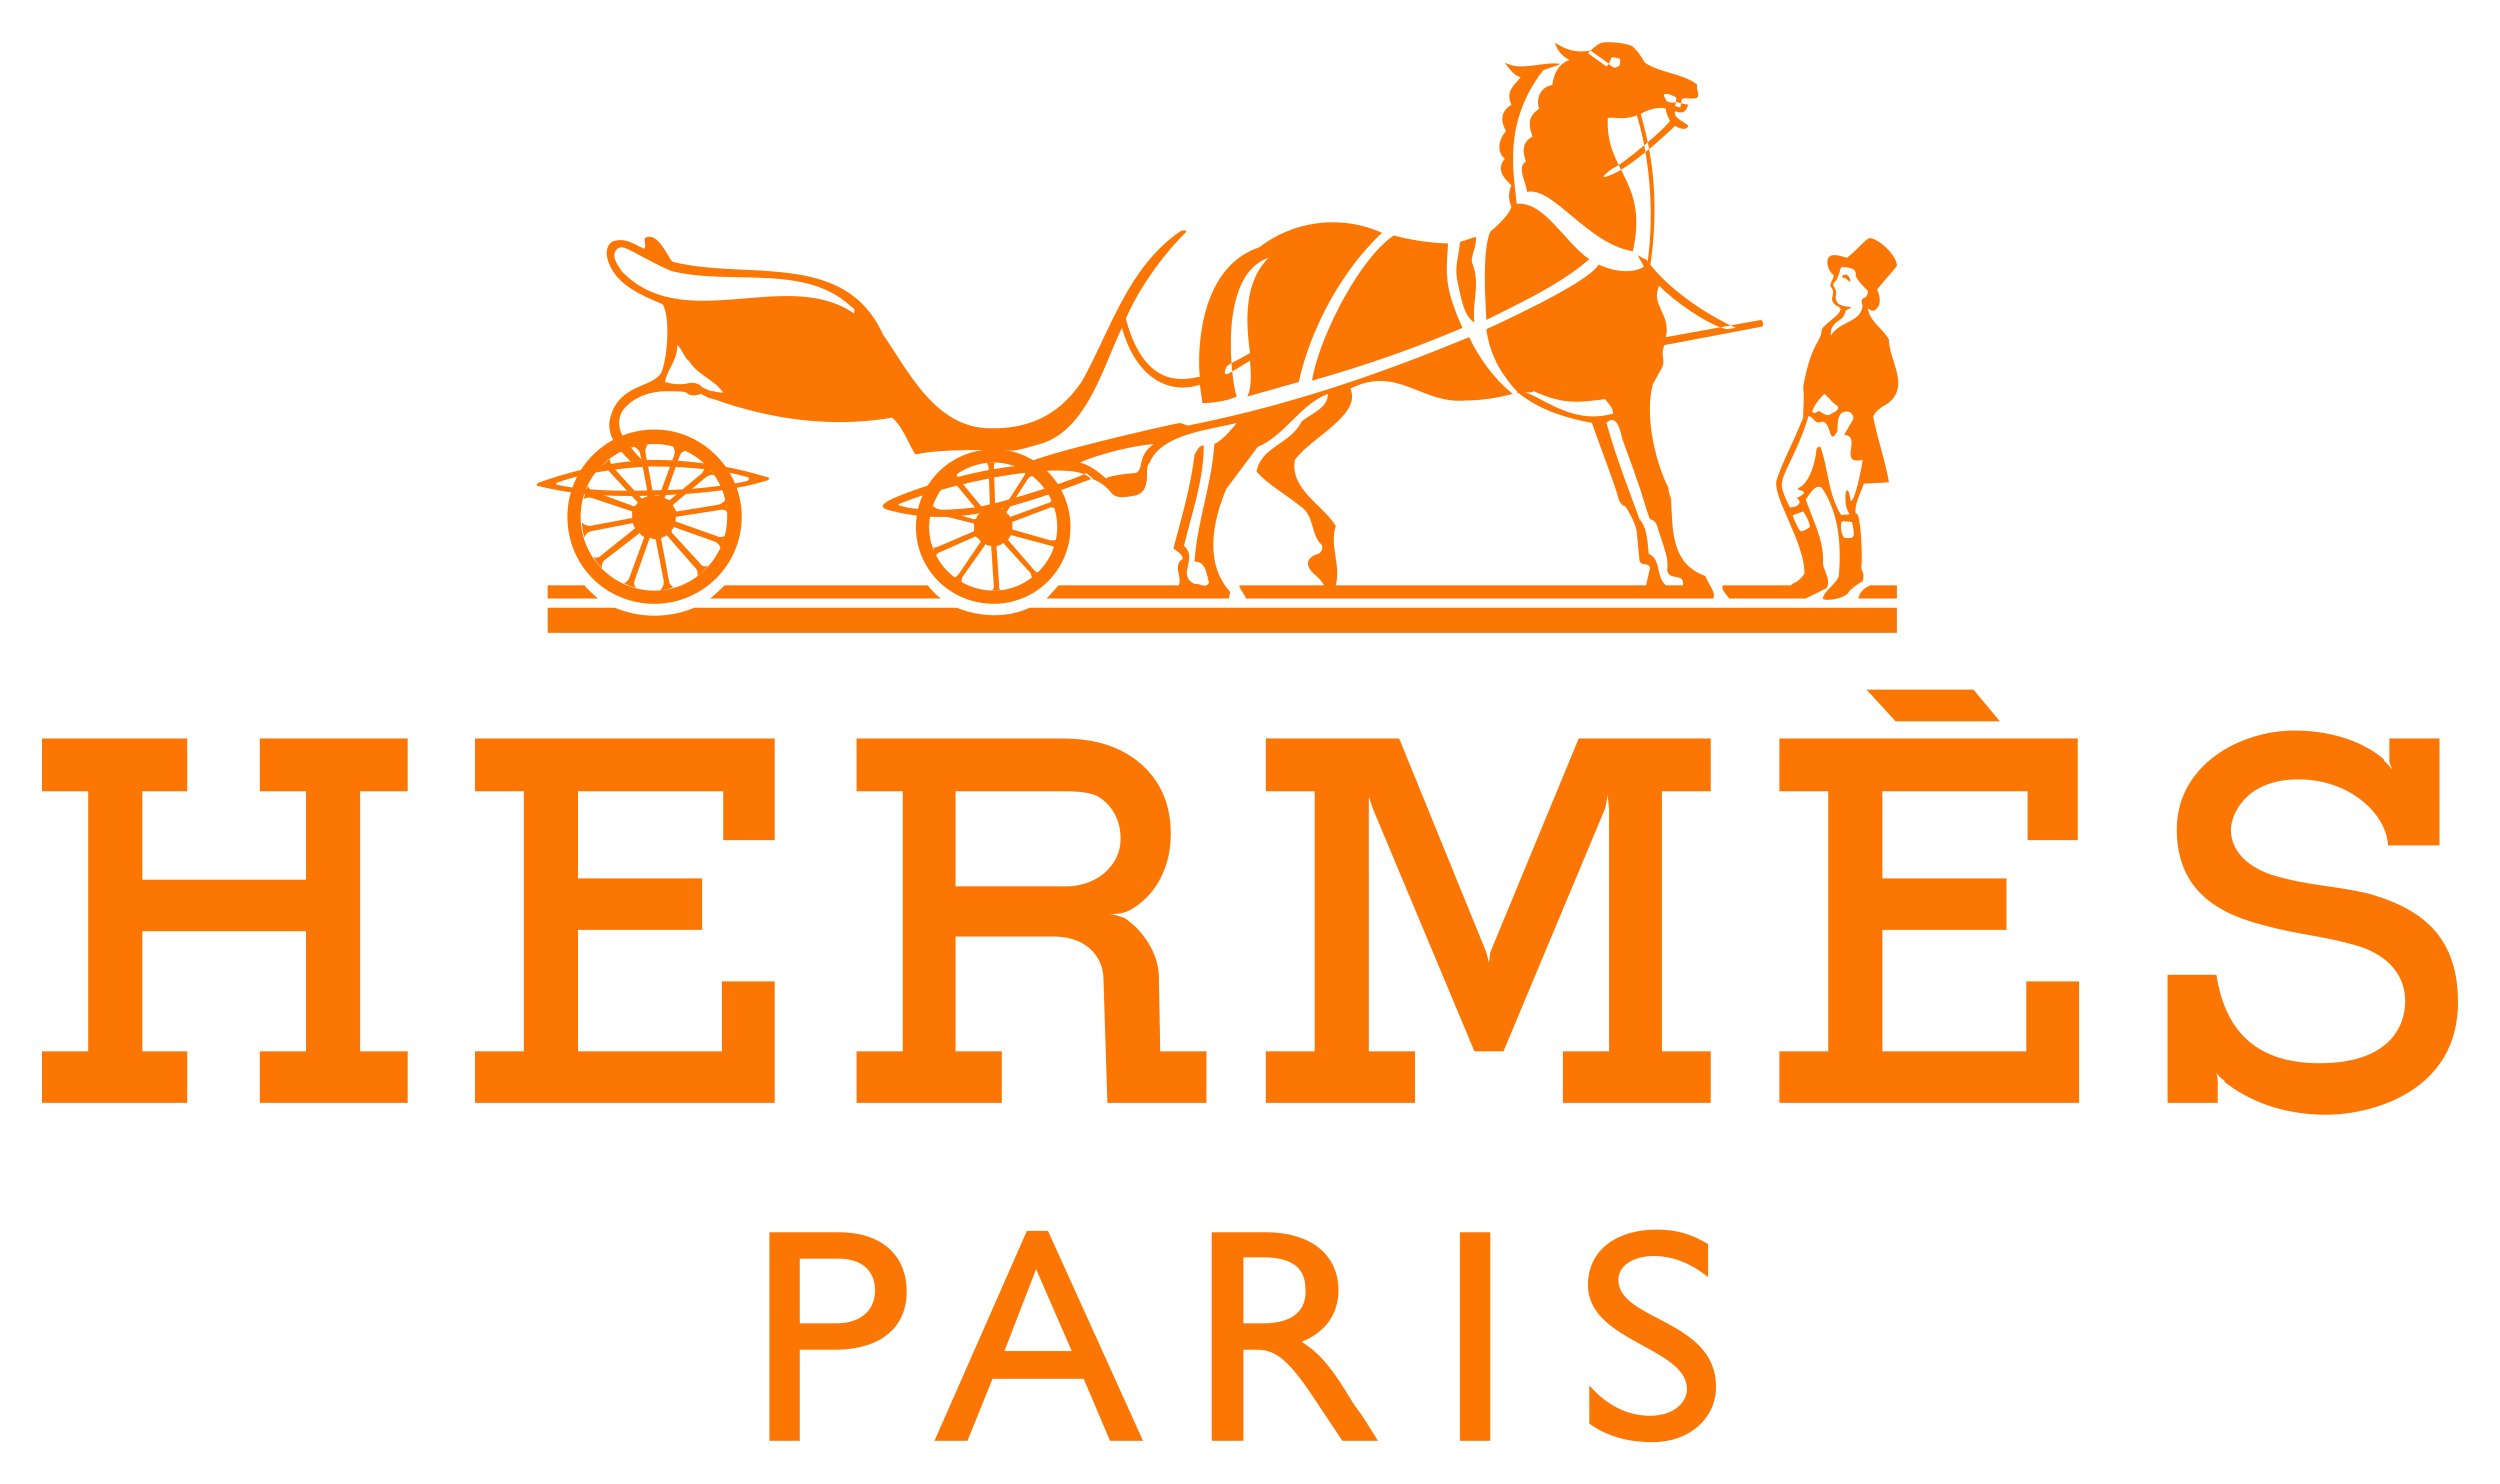
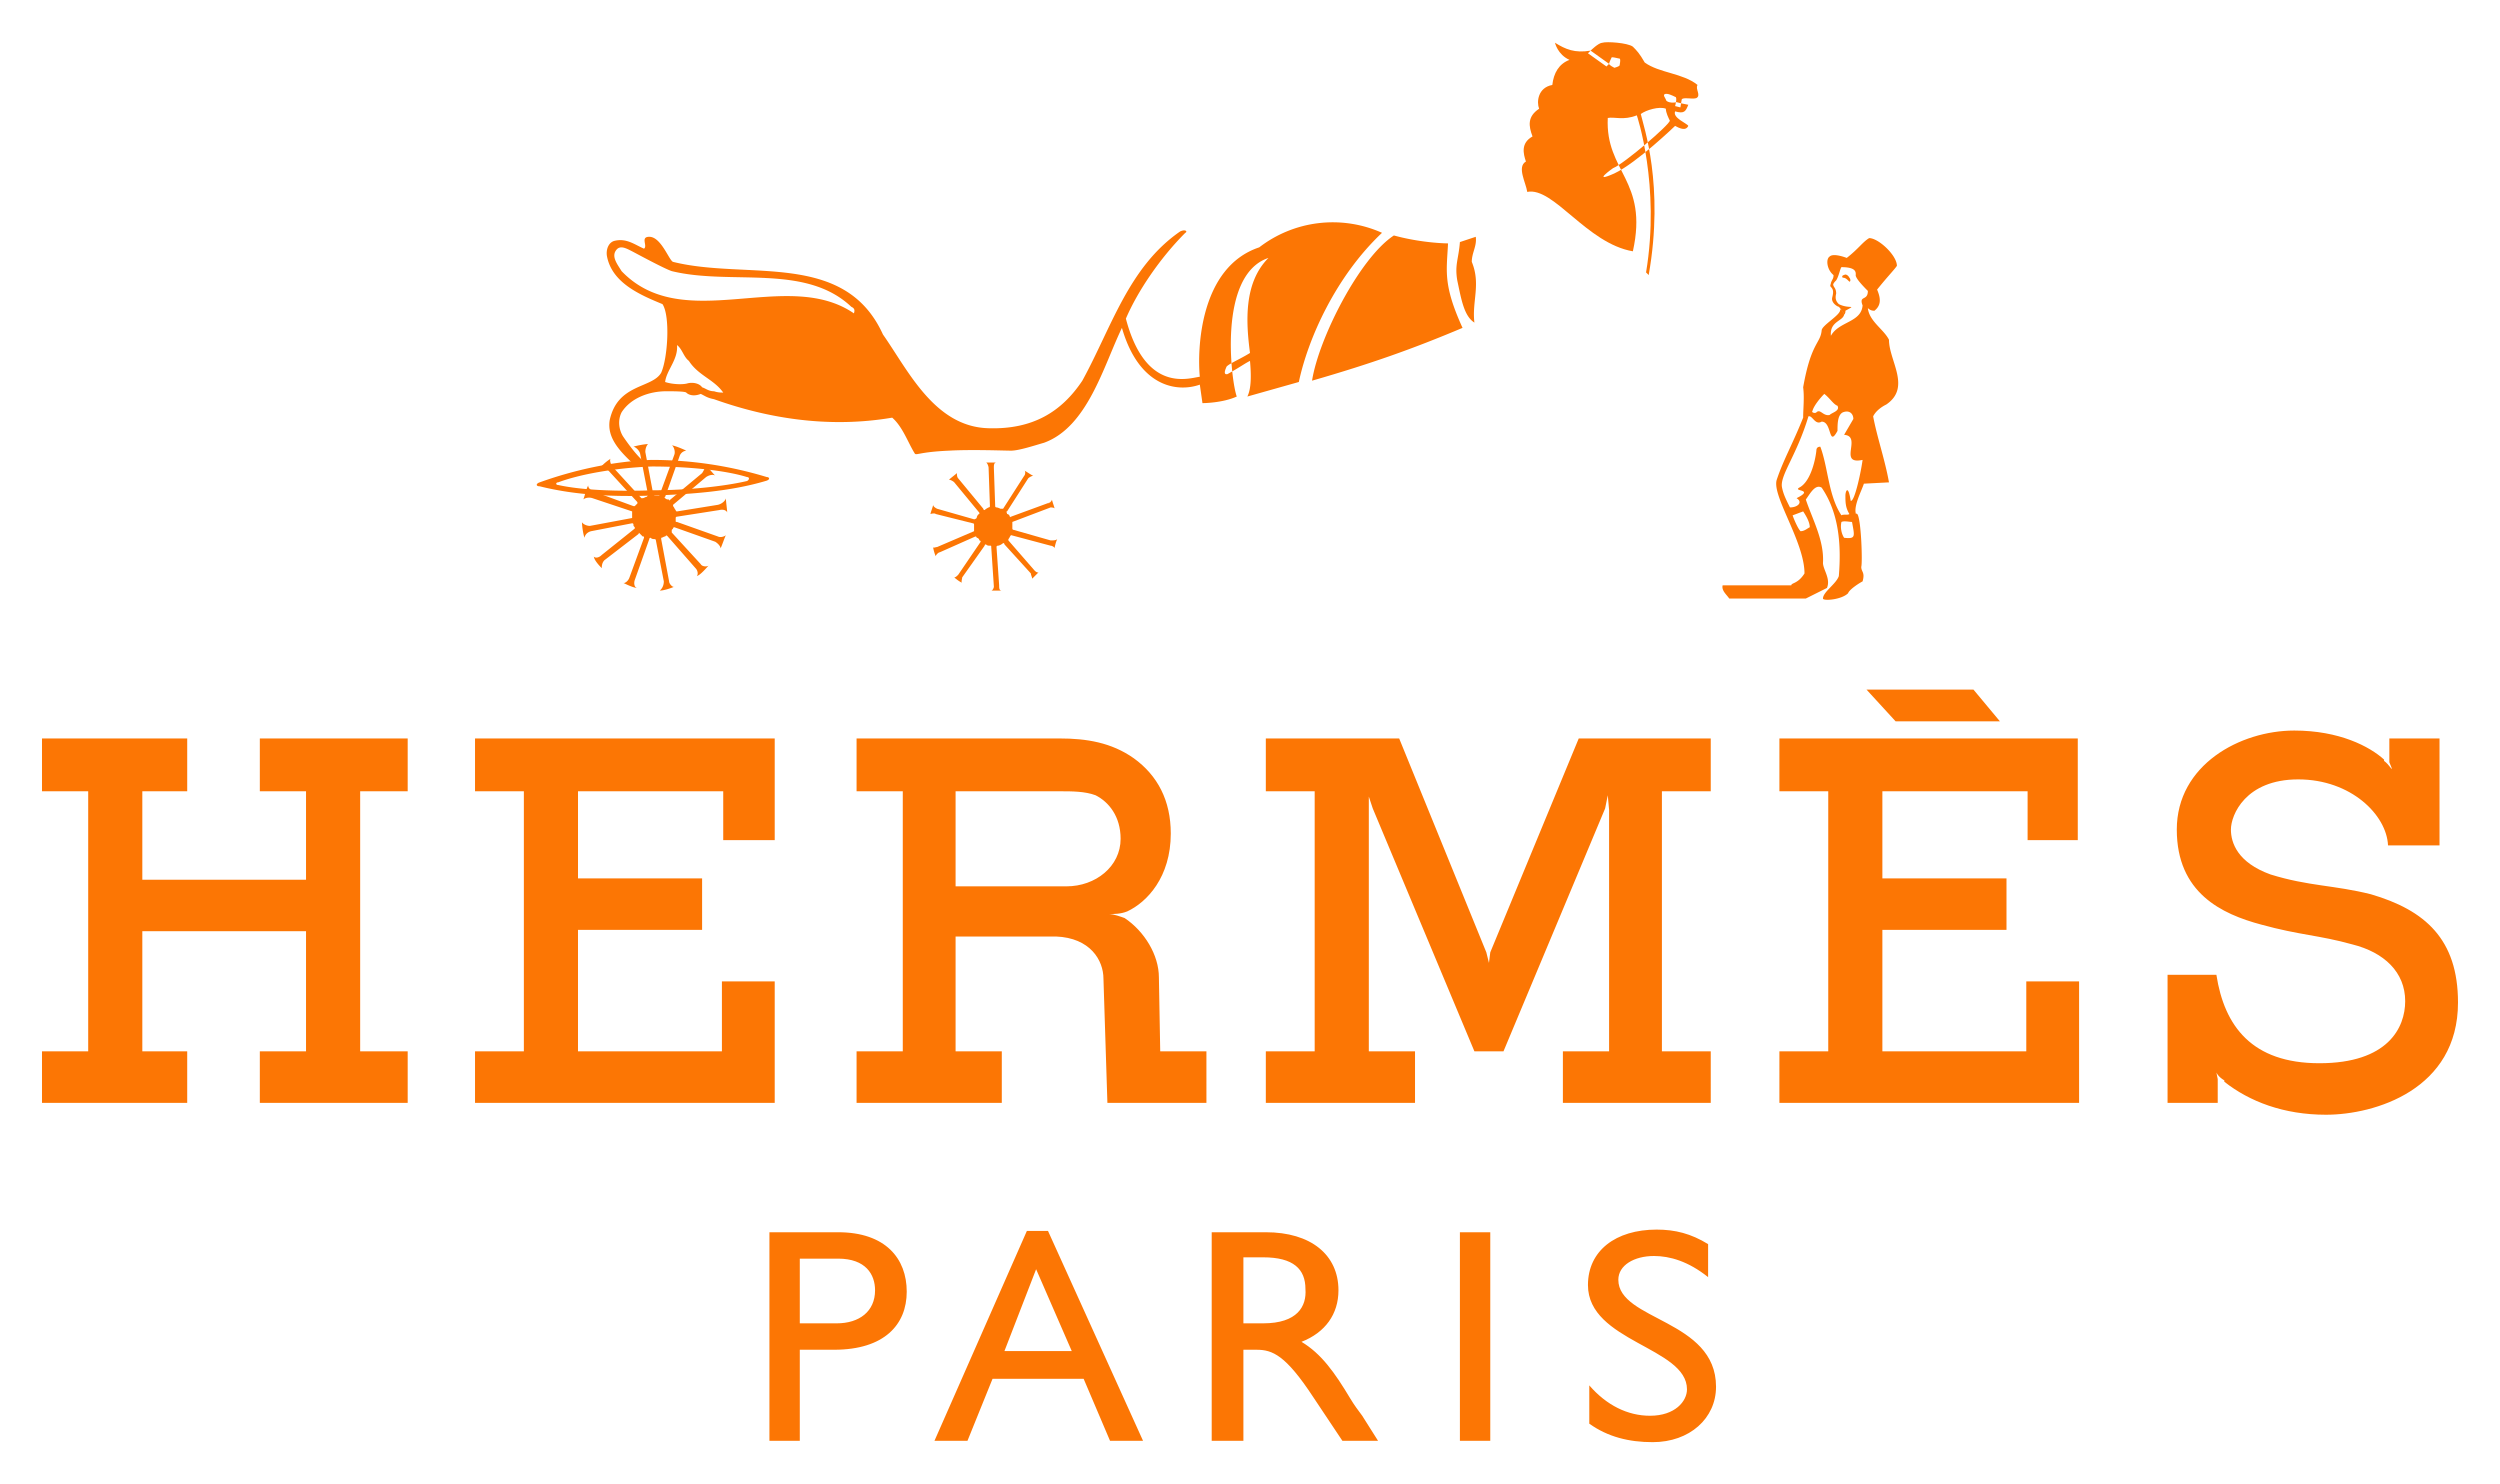
<svg xmlns="http://www.w3.org/2000/svg" width="1024" height="608" viewBox="-4.065 -4.065 241.988 143.637">
-   <path d="M53.8 53.848h-4.856V52.57h3.577c.128.256.895.895 1.279 1.28M175.84 53.848c0-.51.511-1.023 1.151-1.279h2.555v1.28h-3.706M95.587 54.742c-2.172 1.022-4.856.895-7.028 0h-25.43a9.972 9.972 0 0 1-7.668 0h-6.517v2.428h130.602v-2.428H95.587M64.662 53.848c.383-.255 1.278-1.15 1.405-1.279h19.68c.255.384.895 1.024 1.278 1.28H64.662M92.137 53.082c3.322 0 6.134-2.813 6.134-6.135 0-3.45-2.812-6.262-6.134-6.262a6.272 6.272 0 0 0-6.262 6.262c0 3.322 2.811 6.135 6.262 6.135v1.277c-4.217 0-7.54-3.322-7.54-7.412 0-4.217 3.323-7.539 7.54-7.539 4.089 0 7.412 3.322 7.412 7.54a7.417 7.417 0 0 1-7.412 7.411v-1.277M67.729 45.924c0-4.6-3.834-8.434-8.435-8.434-4.728 0-8.434 3.834-8.434 8.434 0 4.73 3.706 8.435 8.434 8.435 4.601 0 8.435-3.706 8.435-8.435h-1.405c0 3.963-3.195 7.158-7.03 7.158a7.144 7.144 0 0 1-7.155-7.158c0-3.96 3.193-7.027 7.155-7.027 3.835 0 7.03 3.066 7.03 7.027h1.405" style="fill:#fc7604;fill-opacity:1;fill-rule:evenodd;stroke:none" />
  <path d="m96.099 51.164-2.557-2.94v-.127c.129-.128.129-.255.257-.384l3.833 1.022c.128 0 .383.13.383.257 0-.128.129-.639.256-.895-.127.127-.384.127-.639.127l-3.578-1.02c-.128 0-.128-.13-.128-.13v-.639l3.706-1.405s.383 0 .383.128c0-.128-.255-.768-.255-.895 0 .127-.256.384-.384.384l.256-.128-3.833 1.405c0 .13 0 0-.128 0 0-.127-.129-.255-.256-.255 0-.127-.128-.255 0-.255l2.044-3.196c.128-.128.385-.255.511-.255-.126 0-.638-.384-.894-.51.128 0 .128.382 0 .51l-2.045 3.195h-.255s-.256-.128-.384-.128c0 0-.127 0-.127-.127l-.128-3.706c0-.257 0-.512.255-.512H91.37c.129 0 .256.383.256.512l.128 3.706c0 .127-.128.127-.128.127s-.256.128-.384.255c0 0-.127 0-.127-.127l-2.429-2.94c-.127-.128-.127-.383-.127-.51-.128.127-.639.51-.767.64.128 0 .383.126.512.254l2.427 2.94v.127c-.127 0-.256.255-.256.384 0 0-.128.127-.255.127l-3.578-1.022c-.256-.128-.383-.255-.383-.384 0 .13-.257.768-.257.895 0 0 .384-.127.512 0l3.578.895c.128 0 .128.126.128.126v.64l-3.578 1.534c-.128 0-.383.128-.383 0 0 .128.127.64.255.894 0-.128.256-.383.383-.383l3.45-1.533c.128 0 .128.127.128.127.129 0 .256.128.256.255.128 0 .128.13.128.13l-2.173 3.194c-.127.127-.255.255-.382.255.127.127.638.511.766.511-.128 0 0-.384 0-.51l2.172-3.069c0-.127.128-.127.128-.127.129.127.256.127.384.127.127 0 .127 0 .127.13l.256 3.833c0 .127-.128.384-.256.384h1.023c-.257 0-.257-.257-.257-.513l-.255-3.705c0-.129.128-.129.128-.129.127 0 .384-.127.511-.255 0 0 .128 0 .128.128l2.556 2.812c0 .128.129.383.129.51l.637-.638c-.127.128-.382-.128-.382-.128M59.039 41.068c3.578 0 7.156.384 9.201 1.022.255 0 .255.257 0 .384-2.173.511-5.75.895-9.073.895-3.323.128-6.901 0-9.201-.51-.256 0-.256-.257 0-.257 2.045-.767 5.495-1.405 9.073-1.534v-.639c-3.834.128-7.668 1.023-10.863 2.173-.382.128-.382.383 0 .383 3.579.895 7.285 1.023 10.991.895 3.578-.128 7.412-.383 10.862-1.406.511-.127.383-.384.127-.384a38.275 38.275 0 0 0-11.117-1.66v.638" style="fill:#fc7604;fill-opacity:1;fill-rule:evenodd;stroke:none" />
  <path d="M96.992 38.77c-.893.254-2.427.765-3.193.765-.64 0-3.834-.127-6.007 0-2.94.128-3.195.51-3.323.255-.639-1.02-1.149-2.555-2.173-3.45-6.005 1.023-11.884.128-17.251-1.788v-.768c.384.128.639.128.895.128-.895-1.278-2.429-1.66-3.323-3.067-.511-.383-.638-1.15-1.151-1.533.129 1.406-1.021 2.428-1.149 3.577.767.256 1.789.256 2.173.13.51-.13 1.15 0 1.405.381.384.13.639.384 1.15.384v.768c-.639-.129-.766-.257-1.278-.513-.638.256-1.15.13-1.406-.127-.127-.128-1.405-.128-1.916-.128-1.661 0-3.451.64-4.345 2.045-.384.766-.256 1.661.127 2.3.257.384 1.407 2.045 2.173 2.556l-1.023.255c-1.533-1.405-2.683-2.683-2.427-4.345.766-3.577 4.089-3.066 4.984-4.6.638-1.405.893-5.495.127-6.645-2.172-.895-4.856-2.045-5.367-4.6-.128-.64.127-1.406.767-1.535 1.15-.255 1.916.384 2.811.768.384-.255-.383-1.15.512-1.15 1.15 0 1.916 2.3 2.3 2.427l-.128.895c-.767-.255-3.579-1.788-3.834-1.916-.511-.256-1.15-.64-1.533-.129-.512.64.127 1.407.511 2.045 6.006 6.262 15.974-.383 22.491 4.09.128-.383 0-.512-.256-.64-4.473-4.217-11.629-2.043-17.379-3.45l.128-.895c7.156 1.79 16.612-1.15 20.318 7.03 2.428 3.45 4.984 8.945 10.224 9.073 4.218.127 7.028-1.534 9.073-4.6 2.811-5.113 4.472-10.99 9.457-14.44.511-.258.766 0 .511.126-2.428 2.43-4.601 5.624-5.751 8.306 1.916 7.284 6.134 5.752 7.156 5.624-.256-2.684 0-10.607 5.752-12.524a11.665 11.665 0 0 1 11.883-1.406c-4.472 4.218-7.156 10.224-8.051 14.44l-4.982 1.406c.382-.766.382-2.043.255-3.45-.512.255-1.023.64-2.173 1.278-.511.13-.127-.639-.127-.639 0-.255 1.277-.766 2.3-1.405-.384-2.94-.639-6.774 1.788-9.2-4.983 1.66-3.577 12.14-3.067 13.416-1.405.64-3.323.64-3.323.64l-.255-1.79c-2.172.767-5.878.255-7.54-5.495-1.788 3.707-3.322 9.585-7.54 11.12M174.946 23.178c-.256-.256-.384-.384-.64-.384-.127-.127 0-.255.129-.255.127-.127.384 0 .511.255.128.128.128.384 0 .384" style="fill:#fc7604;fill-opacity:1;fill-rule:evenodd;stroke:none" />
  <path d="m60.572 47.842 2.684 3.066c.255.256.255.64.128.767.383-.127.895-.767 1.15-1.022-.128.127-.639.127-.767-.128l-2.811-3.067v-.255l.128-.129c0-.127.127-.127.127-.127l3.961 1.406c.384.255.512.511.512.64.128-.258.383-1.024.511-1.28-.128.13-.511.256-.766.13l-3.963-1.408c-.127 0-.127 0-.127-.127v-.255c0-.129.127-.129.127-.129l4.09-.639c.511-.127.768.13.768.257 0-.257-.129-1.152-.129-1.407 0 .128-.255.512-.766.64l-3.963.64c-.127 0-.127-.13-.127-.13-.128-.127-.128-.255-.255-.382v-.129l3.195-2.684c.383-.255.766-.255.893-.127-.255-.255-.766-.895-1.021-1.15.128.127 0 .511-.256.895l-3.068 2.555c-.127.127-.127.127-.127 0-.128 0-.255 0-.383-.128 0 0-.128-.127 0-.127l1.405-3.963a.773.773 0 0 1 .639-.51c-.255-.127-1.15-.51-1.405-.51.128 0 .383.51.255.893l-1.406 3.834c0 .128-.126.128-.126.128h-.385l-.127-.128-.767-4.089c0-.51.256-.766.256-.766-.256 0-1.022.127-1.406.255.127 0 .511.256.639.638l.767 3.962c0 .128 0 .128-.129.256-.127 0-.255.127-.382.127h-.128l-2.812-3.067c-.255-.383-.255-.766-.128-.766-.256.127-.895.638-1.022.895.127 0 .511 0 .766.255l2.813 3.067v.128c-.129.127-.129.127-.257.256h-.127l-3.834-1.406c-.384-.128-.639-.512-.511-.639-.256.384-.384 1.15-.511 1.405.127-.128.511-.255.893-.128l3.835 1.28v.639l-4.09.765c-.383 0-.766-.255-.766-.384 0 .384.128 1.278.255 1.534 0-.127.128-.51.639-.639l3.962-.766s.128 0 .128.126c0 .13 0 .13.127.257v.127l-3.195 2.556c-.382.384-.766.257-.766.128 0 .384.639 1.022.766 1.15 0-.128 0-.51.257-.766l3.322-2.557c0-.127 0-.127.128 0l.256.257c.127 0 .127 0 .127.127l-1.406 3.834c-.127.384-.511.64-.639.511.257.128 1.023.511 1.407.511-.257 0-.384-.383-.257-.766l1.407-3.962s0-.128.127-.128c.128.128.256.128.383.128 0 0 .128 0 .128.127l.767 3.963c0 .511-.255.766-.384.895.384 0 1.151-.257 1.406-.384-.127.127-.511-.256-.511-.51l-.766-4.09v-.129c.127 0 .255-.127.383-.127.128-.129.128-.129.255 0M173.157 23.69c-.128-.128 0-.257 0-.385.128-.383.255-.383.255-.766-.638-.51-.767-1.534-.383-1.79.383-.382 1.661.13 1.661.13 1.15-.896 1.534-1.535 2.172-1.919.895 0 2.684 1.662 2.684 2.684-.255.384-.895 1.023-1.917 2.3.383.895.383 1.534-.255 2.045-.128 0-.383 0-.639-.256.127 1.28 1.534 2.045 2.044 3.067 0 2.045 2.173 4.6-.255 6.263-.512.255-1.023.64-1.278 1.15.383 2.044 1.15 4.216 1.533 6.39l-2.428.127c-.255.767-1.021 2.173-.766 2.94 0 0-.128-.128.127 0 .384.51.512 4.727.384 5.11 0 .512.384.512.128 1.407-.255.127-1.278.766-1.405 1.15-.64.638-2.429.766-2.429.511 0-.639 1.277-1.406 1.534-2.173.255-3.067 0-6.133-1.662-8.562-.638-.383-1.15.64-1.533 1.15.638 1.917 1.788 3.961 1.661 6.134 0 .64.767 1.533.384 2.428l-2.045 1.023h-7.413c-.255-.384-.766-.766-.637-1.279h6.645c0-.255.637-.127 1.277-1.149 0-3.067-3.195-7.54-2.684-9.073.639-1.918 1.534-3.45 2.555-6.007l.512-.127c-1.15 3.832-2.812 5.75-2.555 6.9.127.64.383 1.15.766 1.917l.256.767c.128.383.51 1.277.766 1.533.384 0 .639-.256.895-.383 0-.512-.383-1.15-.64-1.533l-1.021.383-.256-.767c.766 0 1.277-.51.639-.895 1.79-.893-.383-.638.256-1.022 1.022-.51 1.534-2.428 1.661-3.578 0-.256.128-.383.383-.383.767 2.045.767 4.728 2.045 6.645v.638c-.128.512 0 1.15.256 1.534 1.15.128 1.022-.127.766-1.534-.255 0-.766-.127-1.022 0v-.638c.127-.128.64 0 .767-.128-.384-.639-.384-1.15-.384-1.789 0-.383.257-1.15.512.51.383.13 1.022-2.938 1.15-3.96-2.428.51 0-2.3-1.789-2.428l.895-1.534c0-.51-.384-.895-1.024-.639l-.51-.639c-.384-.127-.767-.767-1.279-1.15-.383.383-1.022 1.15-1.15 1.662-.127.127.257.255.384.127.383-.384.639.384 1.278.255.256-.255 1.022-.382.767-.894l.51.64c-.51.254-.51 1.15-.51 1.788-.895 1.661-.511-.894-1.534-.894-.638.383-.895-.64-1.278-.51l-.512.126c0-.895.129-1.917 0-2.94.768-4.343 1.662-4.216 1.79-5.495 0-.51 1.917-1.532 1.789-2.043.128 0 .384.382.384.511-.129.64-1.406.64-1.278 2.044.767-1.405 2.939-1.278 3.067-2.939-.384-1.023.511-.384.511-1.405-.255-.256-1.023-1.023-1.15-1.406-.128-.128.384-.895-1.406-.895-.128.128-.255.895-.512 1.278-.127.128-.382.383-.255.512 0 .127.255.255.255.766-.127.511 0 .766.257 1.022 1.022.512 1.788 0 .638.64 0 .127 0 .254-.127.383 0-.129-.384-.64-.511-.768-.128 0-.767-.383-.639-.895.127-.51.127-.766-.128-1.02M138.781 18.833c.128.895-.384 1.534-.384 2.427.895 2.173 0 3.834.255 5.88-1.021-.64-1.277-2.3-1.661-4.09-.255-1.533.129-2.045.256-3.706l1.534-.51M136.097 19.472c-.127 2.683-.511 3.961 1.405 8.178-4.856 2.045-8.817 3.45-14.567 5.112.639-4.089 4.6-11.884 7.922-14.057 2.812.767 5.24.767 5.24.767" style="fill:#fc7604;fill-opacity:1;fill-rule:evenodd;stroke:none" />
-   <path d="M123.574 49.503c-1.278.384-1.278 1.15-.512 1.917.512.383 1.023 1.022 1.023 1.15h-8.179c0 .383.384.64.639 1.278h45.237c.257-.639-.51-1.406-.766-2.173-3.195-1.15-3.195-4.09-3.322-7.412 0-.128-.255-.51-.255-1.15-.384-.51-2.557-5.75-1.534-9.968l.766-1.405c.639-.895-.127-1.406.384-2.428l9.456-1.789c.129-.129.129-.51-.127-.639 0-.129.127 0 0 0l-9.202 1.661c.512-2.3-1.533-3.067-.638-4.983 1.277 1.405 4.728 3.832 6.517 4.216l.894-.128c-2.299-1.022-6.389-3.45-8.689-6.645-.256 0-.511-.256-.766-.383 0 .256.637 1.022.51 1.15 0 0-1.533 1.022-4.345-.255-.894 1.788-10.861 6.261-10.861 6.261.382 2.812 1.66 4.601 3.066 6.134.127.256-.384-.255 0 0 2.045 1.661 4.472 2.428 7.156 2.94.511 1.533 2.429 6.517 2.556 7.283.255.768.639.768.639.768.256.255 1.15 1.916 1.15 2.555l.255 2.684c.129.638.895.127 1.023.766l-.383 1.661h1.916c-1.022-.894-.382-2.427-1.661-3.066-.127-1.534-.255-2.684-.895-3.323-.51-1.533-2.171-5.623-3.194-9.328l.639-.895c-2.811.767-4.984-.255-7.54-1.662-1.916-.895-.766-.127-.127-.51 3.066 1.405 4.6 1.022 6.9.767.256.382.767.766.767 1.405l-.639.895c.639-.639 1.15-.257 1.534 1.533.511 1.533 1.023 2.683 1.405 3.962.511 1.277.895 2.938 1.278 3.833 0 0 .383 0 .64.51.893 2.813 1.15 3.197 1.021 4.474.256 1.023 1.662.128 1.534 1.405h-33.609c.511-2.044-.639-3.834 0-5.75-1.278-2.045-4.473-3.577-3.961-6.39 1.533-2.172 6.517-4.345 5.366-6.9 4.601-2.3 6.901 1.534 11.119 1.15 1.533 0 3.193-.256 4.6-.64-1.789-1.405-3.323-3.577-4.217-5.494-8.946 3.707-17.636 6.645-27.22 8.562l-.766-.255c-.895.127-15.464 3.45-14.952 4.088-5.495.384-11.884 2.684-13.29 3.45-.639.384-.768.64 0 .895 5.878 1.534 10.733.384 19.807-3.067l-.639-.51c-.511.382-7.923 2.94-10.862 3.322-3.066.384-5.751.255-7.029-.127-.384-.129-.384-.129-.127-.256 5.75-2.3 16.868-4.345 18.402-2.429.894.256 1.534.767 2.044 1.406.511.64 1.534.384 2.3.256 1.022-.256 1.151-1.15 1.151-2.045l-1.151-.127c-.511 0-2.555.255-2.81.51-.768-.639-1.534-1.278-2.556-1.533 2.045-.895 5.366-1.66 7.156-1.788-1.661 1.148-.895 2.555-1.79 2.811l1.151.127c0-.51 0-.895.255-1.15 1.15-2.81 6.006-3.195 8.434-3.833 0 0-1.278 1.661-2.173 2.045-.255 3.961-1.661 7.411-1.916 11.372 1.15 0 1.15 1.28 1.406 2.045-.383.64-.895 0-1.406.128-1.79-.894.384-2.428-1.022-3.707.766-3.193 1.917-6.388 1.917-9.71-.511 0-.64.51-.895.893-.384 3.195-1.277 6.135-2.045 9.074.255.255.895.511.895 1.022-1.022.64 0 1.79-.384 2.555H98.399l-1.15 1.28h17.635l.127-.64c-2.555-2.812-1.661-6.9-.382-9.967l3.066-4.09c2.556-1.023 4.09-4.089 6.774-5.113 0 1.406-1.662 1.918-2.557 2.685-1.022 2.173-3.962 2.428-4.345 4.855 1.15 1.28 2.812 2.173 4.218 3.324 1.405.894 1.022 2.81 2.044 3.705.256.256 0 .767-.255.895" style="fill:#fc7604;fill-opacity:1;fill-rule:evenodd;stroke:none" />
-   <path d="M143.125 3.371c-.51.766-1.533 1.277-.894 2.683-1.279.767-.895 1.917-.511 2.555-.639.64-1.023 1.918-.127 2.684-1.023 1.15.255 2.172.638 2.556-.511 1.15 0 2.045 0 2.045-.127.766-1.533 2.045-2.045 2.428-.766 1.917-.51 5.878-.382 8.562 3.577-1.79 7.155-3.45 9.967-5.879-2.428-1.66-4.345-5.622-7.028-5.367-.257-2.81-1.407-7.795 2.556-12.906.511-.256 1.277-.384 1.66-.64-1.66-.255-3.834.767-5.366-.128 0 0 .766 1.278 1.532 1.407" style="fill:#fc7604;fill-opacity:1;fill-rule:evenodd;stroke:none" />
  <path d="M151.687 2.092c0 .13.512.384.512.384s.511-.128.511-.255c0-.129.127-.512 0-.639-.128 0-.511-.129-.766-.129 0 0-.257.511-.257.64l-.255.255-1.79-1.277.257-.257s.766-.766 1.15-.766c.383-.129 2.428 0 2.94.383.382.383.637.64 1.148 1.533 1.407 1.023 3.707 1.023 5.113 2.173-.256.384.384 1.022-.128 1.277-.383.13-1.278-.127-1.406.13l-.127.765-.512-.127s.255-.895 0-.895c-.256-.128-.767-.384-1.022-.255-.128.127 0 .255.127.511 0 .255.639.383 1.023.255l.511.128.639.128c-.255.64-.383.894-1.278.64-.256.638 1.15 1.15 1.278 1.404-.128.256-.383.511-1.278 0 0 0-3.706 3.58-5.878 4.601-2.3 1.023-.128-.51-.128-.51 1.023-.385 5.495-4.218 5.495-4.6-.127-.257-.384-.768-.384-1.152-.638-.255-1.916.127-2.427.511.255 1.15 2.3 6.901.766 15.591l-.255-.256c1.405-8.434-.895-15.206-.895-15.206-1.277.511-2.172.127-2.811.255-.256 5.238 3.961 6.006 2.429 12.907-4.474-.767-7.668-6.262-10.224-5.75-.128-.896-1.023-2.429-.128-2.94-.256-.767-.512-1.788.639-2.428-.384-1.023-.511-1.917.639-2.684-.256-.639-.128-2.045 1.277-2.3.129-1.15.639-2.045 1.662-2.428-1.15-.51-1.405-1.66-1.405-1.66 1.021.638 1.916 1.022 3.45.765l1.788 1.278M108.239 97.68l-.128-7.156c0-2.172-1.406-4.474-3.322-5.75-.384-.129-1.023-.385-1.534-.385.511 0 1.15 0 1.789-.255 1.917-.894 4.217-3.322 4.217-7.539 0-3.196-1.277-5.623-3.579-7.285-2.172-1.533-4.6-1.917-7.156-1.917H78.847v5.112h4.473V97.68h-4.473v4.985h14.057V97.68h-4.473V86.562h9.713c3.322.128 4.6 2.301 4.6 4.09l.382 12.013h9.585V97.68h-4.472zm-9.074-15.973H88.431v-9.202h10.095c1.15 0 2.429 0 3.451.384 1.278.64 2.428 2.044 2.428 4.216 0 2.684-2.428 4.602-5.24 4.602M156.8 97.68V72.505h4.727v-5.112h-12.778l-8.563 20.702-.127 1.023-.255-1.023-8.435-20.702h-12.908v5.112h4.729V97.68h-4.729v4.985h14.441V97.68h-4.472V73.017l.382 1.15 9.84 23.513h2.812l9.84-23.513.256-1.278.127 1.405V97.68h-4.472v4.985h14.312V97.68H156.8m68.624-15.207c-3.579-.895-6.007-.766-9.713-1.916-3.195-1.152-3.834-3.068-3.834-4.347 0-1.405 1.405-4.855 6.518-4.855 5.111 0 8.562 3.45 8.689 6.39h4.985V67.392h-4.857v2.3l.257.64v.127-.127c-.129 0-.257-.384-.768-.768v-.127c-1.405-1.278-4.345-2.81-8.69-2.81-5.238 0-11.373 3.321-11.373 9.582 0 6.135 4.346 8.18 8.178 9.202 3.706 1.022 5.623 1.022 8.819 1.917 3.066.766 5.111 2.684 5.111 5.495 0 2.556-1.662 6.006-8.307 6.006-6.517 0-9.2-3.578-9.968-8.562h-4.727v12.397h4.856v-2.3l-.129-.64s.129.383.768.767v.128c2.427 1.917 5.75 3.195 9.84 3.195 4.729 0 12.779-2.428 12.779-10.863 0-6.134-3.195-8.945-8.434-10.479m-48.818-19.808h10.352l2.556 3.068h-10.095l-2.813-3.068M41.915 67.393h29.009v9.84H65.94v-4.728H51.883v8.434h12.012v4.984H51.882V97.68h13.931v-6.772h5.111v11.757H41.915V97.68h4.727V72.505h-4.727v-5.112m126.257 0h28.882v9.84h-4.857v-4.728H178.14v8.434h12.014v4.984H178.14V97.68h13.93v-6.772h5.111v11.757h-29.008V97.68h4.728V72.505h-4.728v-5.112M0 67.393h14.056v5.112H9.711v8.563h15.846v-8.563h-4.472v-5.112h14.312v5.112h-4.6V97.68h4.6v4.985H21.085V97.68h4.472V86.05H9.711v11.63h4.345v4.985H0V97.68h4.472V72.505H0v-5.112M127.791 132.951c-.384-.511-.767-1.023-1.151-1.661-1.533-2.557-2.811-4.345-4.728-5.495 2.3-.894 3.579-2.684 3.579-4.984 0-3.45-2.684-5.623-7.03-5.623h-5.239v20.19h3.068v-8.816h1.277c1.534 0 2.812.511 5.495 4.6l2.812 4.216h3.451l-1.534-2.427zm-9.585-8.945h-1.916v-6.39h1.916c2.94 0 4.09 1.15 4.09 3.067.128 1.662-.767 3.323-4.09 3.323m43.066-4.473c-1.917-1.533-3.706-2.045-5.24-2.045-1.916 0-3.45.895-3.45 2.3 0 3.962 9.457 3.834 9.457 10.352 0 3.067-2.557 5.367-6.134 5.367-2.3 0-4.345-.511-6.134-1.789v-3.706c1.661 1.916 3.706 2.939 5.878 2.939 2.428 0 3.578-1.405 3.578-2.556 0-4.089-9.585-4.6-9.585-10.095 0-3.323 2.685-5.368 6.647-5.368 1.788 0 3.322.384 4.983 1.406v3.195m-24.025 15.845h2.939v-20.191h-2.939v20.191zm-30.67 0h-3.195l-2.556-6.005h-8.817l-2.428 6.005h-3.195l8.946-20.318h2.044l9.201 20.318zm-13.418-8.688h6.517l-3.45-7.924-3.067 7.924m-16.102-11.502c4.6 0 6.645 2.555 6.645 5.75s-2.172 5.624-7.028 5.624h-3.323v8.816h-2.939v-20.19h6.645zm-3.706 8.818h3.579c2.172 0 3.706-1.15 3.706-3.195 0-1.534-.895-3.068-3.579-3.068h-3.706v6.263" style="fill:#fc7604;fill-opacity:1;fill-rule:evenodd;stroke:none" />
</svg>